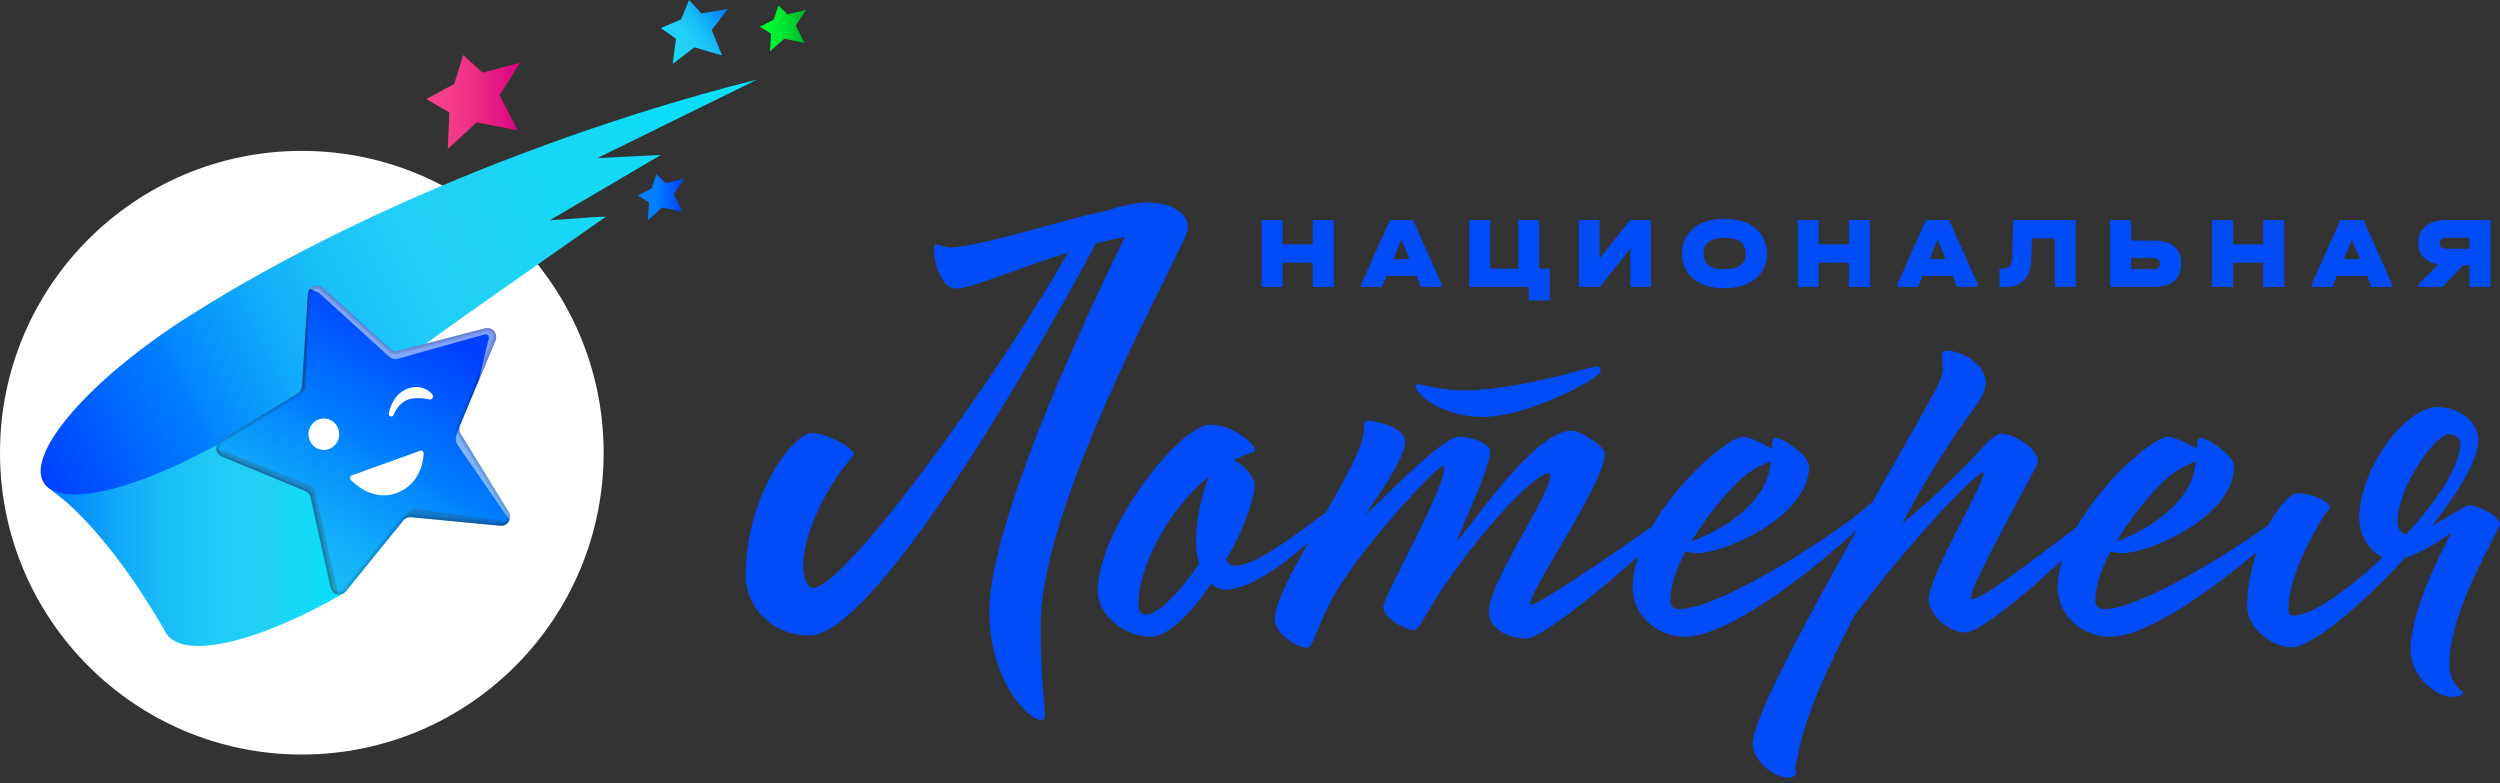
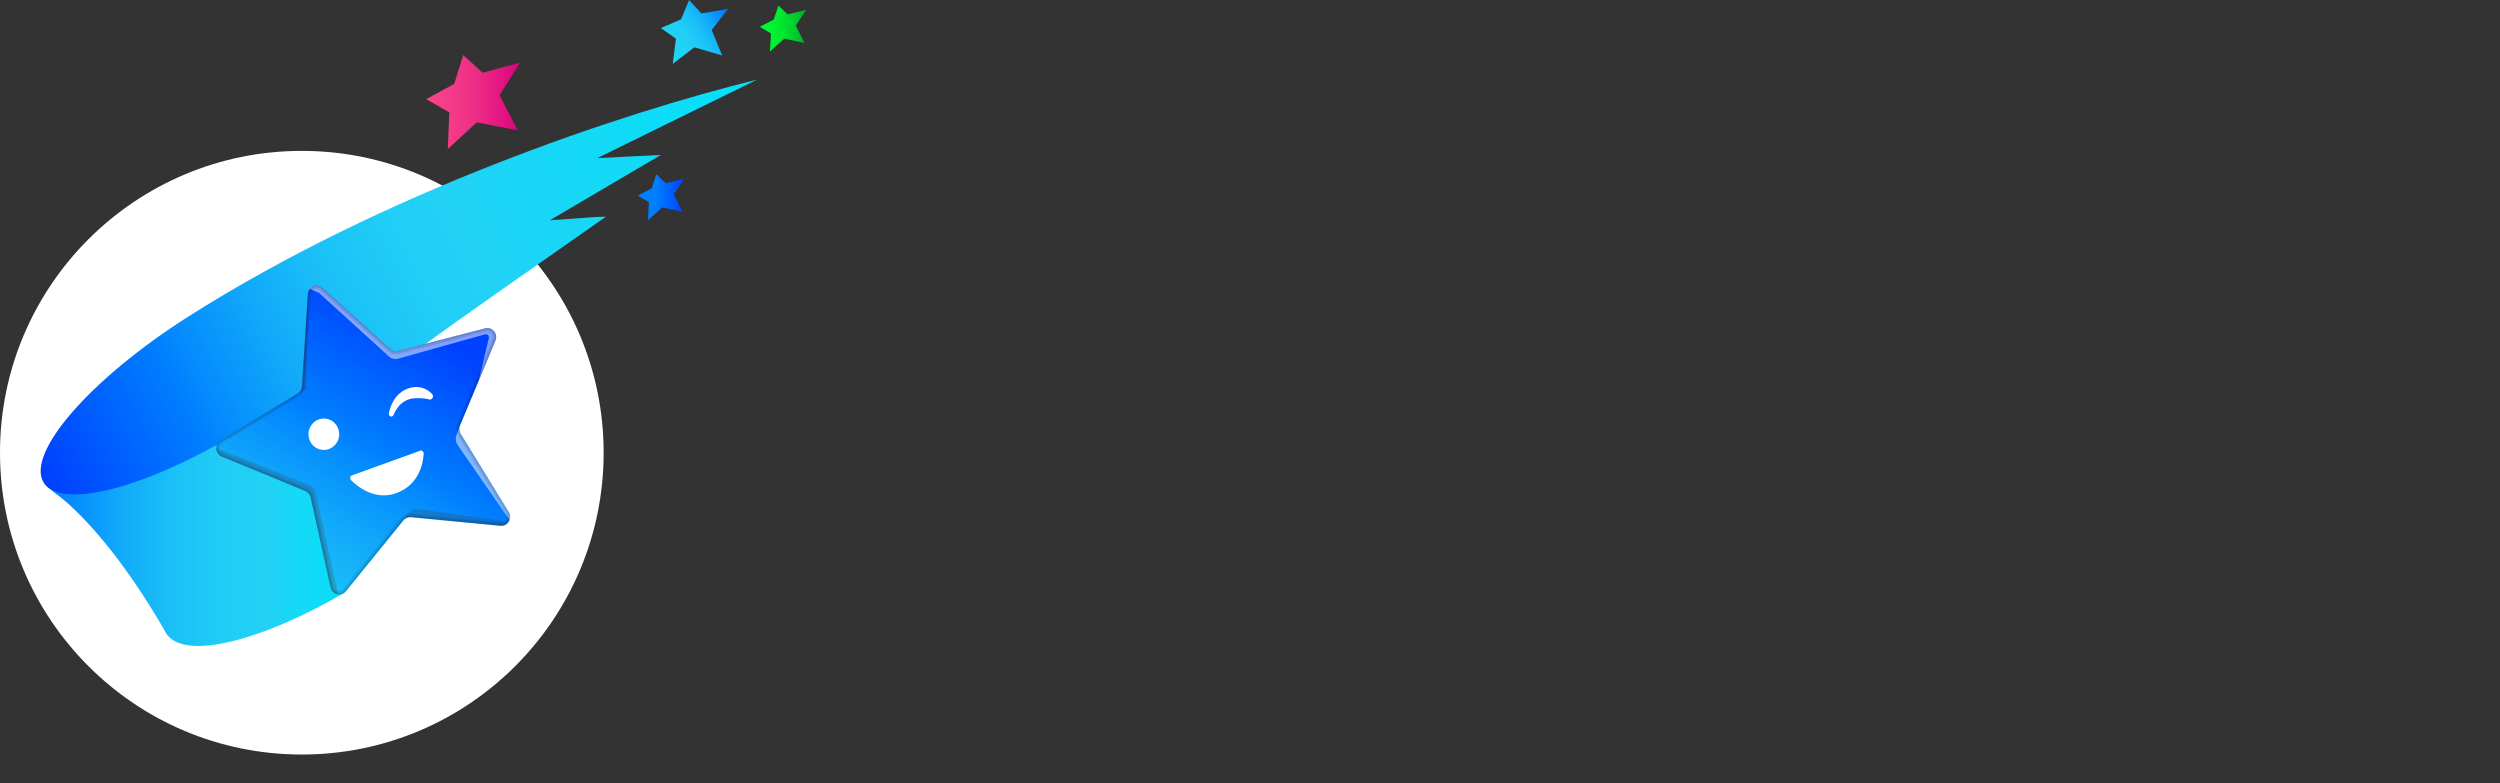
<svg xmlns="http://www.w3.org/2000/svg" width="300" height="94" viewBox="0 0 300 94" fill="none">
  <rect x="0" y="0" width="300" height="94" fill="#333333" stroke="none" />
  <path d="M36.218 90.543C56.22 90.543 72.436 74.328 72.436 54.325C72.436 34.323 56.22 18.107 36.218 18.107C16.215 18.107 0 34.323 0 54.325C0 74.328 16.215 90.543 36.218 90.543Z" fill="white" />
  <path d="M71.675 18.975L90.844 9.554C74.471 13.586 45.996 23.107 22.53 38.033C10.838 45.469 3.09 54.37 5.233 57.909C7.377 61.449 19.857 59.712 37.473 47.736C38.622 44.816 41.279 38.13 41.279 38.13C41.279 38.13 44.356 40.597 48.221 43.387C52.038 40.425 62.662 33.06 72.712 26.002C70.72 26.026 68.59 26.3 65.986 26.428L79.309 18.59L71.675 18.975Z" fill="url(#paint0_linear_94_24)" />
  <path d="M91.184 3.214L92.846 2.349L93.41 0.667L94.526 1.723L96.748 1.179L95.5 3.068L96.533 5.157L94.129 4.637L92.397 6.169L92.519 4.018L91.184 3.214Z" fill="url(#paint1_linear_94_24)" />
  <path d="M76.537 23.473L78.199 22.608L78.766 20.918L79.882 21.981L82.103 21.438L80.855 23.326L81.888 25.413L79.484 24.896L77.752 26.425L77.875 24.276L76.537 23.473Z" fill="url(#paint2_linear_94_24)" />
  <path d="M51.147 11.894L54.503 10.071L55.59 6.606L57.906 8.722L62.414 7.523L59.946 11.423L62.128 15.64L57.219 14.683L53.737 17.874L53.914 13.484L51.147 11.894Z" fill="url(#paint3_linear_94_24)" />
  <path d="M79.303 3.366L81.73 2.321L82.692 0L84.167 1.607L87.349 1.071L85.406 3.605L86.658 6.658L83.321 5.68L80.73 7.665L81.113 4.642L79.303 3.366Z" fill="url(#paint4_linear_94_24)" />
-   <path d="M51.372 54.041C51.568 53.97 51.783 54.169 51.769 54.415C51.717 55.533 51.296 58.14 48.543 59.189C46.049 60.135 43.946 58.52 43.114 57.728C42.931 57.556 42.965 57.242 43.166 57.161L51.372 54.041Z" fill="#E51E73" />
+   <path d="M51.372 54.041C51.568 53.97 51.783 54.169 51.769 54.415C51.717 55.533 51.296 58.14 48.543 59.189C42.931 57.556 42.965 57.242 43.166 57.161L51.372 54.041Z" fill="#E51E73" />
  <path d="M43.165 57.159L26.128 53.325C18.47 57.563 10.66 60.258 6.777 59.033L6.049 58.74C6.751 59.253 7.453 59.813 8.141 60.397C10.528 62.548 14.759 67.058 19.673 75.515C19.696 75.574 19.73 75.626 19.756 75.687C19.834 75.853 19.933 76.007 20.041 76.153C22.405 79.299 31.737 76.711 41.08 71.27C42.042 68.169 42.893 64.862 43.16 64.675C43.626 64.356 43.16 57.159 43.16 57.159H43.165Z" fill="url(#paint5_linear_94_24)" />
  <path d="M59.45 40.876L57.465 45.641L55.203 51.056L55.165 51.156C55.119 51.305 55.106 51.462 55.126 51.617C55.146 51.772 55.199 51.921 55.281 52.054L61.048 61.449C61.156 61.62 61.214 61.819 61.214 62.021C61.214 62.224 61.156 62.422 61.048 62.593C60.949 62.761 60.804 62.897 60.63 62.985C60.456 63.073 60.261 63.11 60.067 63.092L49.313 62.061C49.142 62.044 48.971 62.072 48.814 62.142C48.656 62.208 48.518 62.314 48.412 62.449L41.515 70.958C41.407 71.089 41.269 71.194 41.113 71.263C40.971 71.321 40.817 71.348 40.663 71.34C40.509 71.332 40.359 71.291 40.222 71.219C40.086 71.147 39.968 71.046 39.875 70.922C39.782 70.799 39.718 70.657 39.686 70.507L37.289 59.686C37.252 59.516 37.175 59.358 37.064 59.225C36.953 59.091 36.811 58.987 36.651 58.92L26.627 54.788C26.428 54.704 26.259 54.562 26.141 54.381C26.023 54.2 25.962 53.988 25.965 53.772C25.965 53.418 26.13 53.065 26.476 52.86L35.748 47.204C35.894 47.11 36.016 46.984 36.103 46.835C36.191 46.686 36.243 46.518 36.254 46.346L36.956 35.284C36.956 35.149 36.996 35.029 37.041 34.922C37.149 34.667 37.353 34.465 37.608 34.357C37.789 34.281 37.989 34.258 38.183 34.291C38.377 34.324 38.557 34.412 38.703 34.544L46.826 41.869C47.086 42.101 47.443 42.195 47.774 42.108L58.236 39.401C59.072 39.189 59.795 40.054 59.45 40.879V40.876Z" fill="url(#paint6_linear_94_24)" />
  <path opacity="0.2" d="M37.02 34.924L36.741 46.773L35.994 46.967C36.135 46.79 36.219 46.574 36.233 46.348L36.935 35.286C36.944 35.162 36.973 35.04 37.02 34.924ZM37.845 59.038L40.58 71.334C40.359 71.309 40.151 71.216 39.987 71.066C39.823 70.917 39.71 70.719 39.665 70.501L37.266 59.683C37.229 59.514 37.152 59.356 37.04 59.223C36.929 59.09 36.788 58.986 36.627 58.92L26.603 54.788C26.404 54.704 26.235 54.562 26.116 54.38C25.999 54.199 25.938 53.986 25.942 53.77L37.169 58.246C37.338 58.311 37.489 58.418 37.607 58.556C37.724 58.694 37.808 58.86 37.845 59.038ZM50.221 61.108L61.032 62.598C60.932 62.765 60.787 62.901 60.614 62.989C60.44 63.078 60.245 63.115 60.051 63.096L49.297 62.066C49.127 62.049 48.956 62.077 48.8 62.146C48.641 62.212 48.502 62.318 48.396 62.453L48.864 61.733C49.006 61.508 49.209 61.33 49.45 61.219C49.691 61.109 49.958 61.07 50.221 61.108Z" fill="#472918" />
  <path opacity="0.5" d="M59.432 40.876L57.447 45.641L58.66 40.578C58.723 40.299 58.477 40.046 58.203 40.12L47.77 43.046C47.582 43.098 47.384 43.102 47.194 43.056C47.005 43.011 46.829 42.917 46.685 42.786L38.302 35.163L37.172 34.664C37.261 34.555 37.372 34.465 37.497 34.4C37.622 34.334 37.759 34.294 37.9 34.283C38.041 34.272 38.183 34.289 38.317 34.334C38.451 34.379 38.574 34.45 38.68 34.544L46.801 41.869C47.061 42.1 47.418 42.195 47.751 42.107L58.211 39.401C59.054 39.188 59.775 40.053 59.432 40.878V40.876ZM61.141 62.392L54.927 53.424C54.809 53.25 54.733 53.05 54.706 52.84C54.679 52.631 54.701 52.418 54.771 52.219L55.157 51.155C55.111 51.305 55.097 51.462 55.117 51.617C55.137 51.772 55.19 51.921 55.273 52.053L61.04 61.449C61.229 61.756 61.245 62.099 61.144 62.394L61.141 62.392Z" fill="white" />
  <path opacity="0.1" d="M37.661 34.544C37.809 34.479 37.972 34.458 38.13 34.486C38.289 34.513 38.436 34.587 38.553 34.697L46.674 42.022C46.981 42.301 47.402 42.407 47.804 42.301L58.265 39.592C58.42 39.549 58.584 39.553 58.737 39.603C58.889 39.653 59.024 39.747 59.123 39.874C59.336 40.134 59.388 40.479 59.258 40.791L57.272 45.553L55.006 50.983L54.965 51.082V51.096C54.912 51.273 54.896 51.459 54.92 51.643C54.943 51.826 55.006 52.002 55.102 52.16L60.87 61.548C61.012 61.787 61.045 62.061 60.948 62.321C60.887 62.501 60.768 62.655 60.61 62.759C60.451 62.862 60.262 62.91 60.073 62.893L49.324 61.867C49.122 61.848 48.918 61.881 48.733 61.962C48.544 62.04 48.379 62.166 48.253 62.326L41.356 70.835C41.269 70.945 41.155 71.03 41.025 71.083C40.891 71.136 40.747 71.156 40.604 71.142C40.424 71.124 40.254 71.048 40.12 70.926C39.987 70.804 39.896 70.642 39.862 70.464L37.468 59.645C37.425 59.444 37.335 59.257 37.203 59.099C37.072 58.941 36.904 58.818 36.714 58.74L26.689 54.608C26.526 54.541 26.387 54.425 26.291 54.276C26.195 54.128 26.146 53.953 26.151 53.776C26.149 53.628 26.187 53.482 26.259 53.353C26.332 53.223 26.437 53.115 26.564 53.039L35.837 47.383C35.946 47.319 36.043 47.236 36.123 47.137L36.156 47.097C36.323 46.887 36.422 46.632 36.439 46.364L37.141 35.303C37.153 35.12 37.221 34.946 37.335 34.804C37.416 34.687 37.53 34.597 37.661 34.544ZM37.59 34.357C37.463 34.409 37.348 34.486 37.251 34.584C37.154 34.681 37.077 34.797 37.026 34.924C36.977 35.038 36.948 35.158 36.941 35.281L36.241 46.345C36.229 46.572 36.145 46.789 36 46.965C35.925 47.059 35.835 47.14 35.733 47.203L26.46 52.859C26.303 52.954 26.174 53.088 26.084 53.248C25.994 53.408 25.947 53.588 25.947 53.772C25.947 54.19 26.169 54.601 26.609 54.788L36.636 58.92C36.796 58.986 36.938 59.091 37.049 59.224C37.16 59.358 37.237 59.516 37.274 59.685L39.668 70.504C39.708 70.697 39.802 70.876 39.938 71.018C40.075 71.16 40.25 71.261 40.441 71.308C40.633 71.355 40.834 71.347 41.022 71.285C41.209 71.222 41.375 71.108 41.5 70.955L48.395 62.446C48.503 62.314 48.641 62.209 48.799 62.142C48.956 62.075 49.127 62.047 49.297 62.061L60.052 63.092C60.246 63.11 60.441 63.073 60.615 62.984C60.788 62.896 60.933 62.76 61.033 62.593C61.139 62.421 61.195 62.223 61.195 62.021C61.195 61.819 61.139 61.621 61.033 61.449L55.266 52.053C55.183 51.921 55.13 51.772 55.109 51.617C55.089 51.462 55.102 51.305 55.147 51.155L55.188 51.056L57.447 45.641L59.433 40.878C59.778 40.051 59.05 39.188 58.213 39.406L47.752 42.114C47.587 42.157 47.414 42.157 47.248 42.116C47.083 42.074 46.931 41.992 46.806 41.876L38.68 34.544C38.536 34.411 38.356 34.322 38.163 34.289C37.969 34.256 37.771 34.28 37.59 34.357Z" fill="black" />
  <path opacity="0.1" d="M37.727 34.73C37.84 34.681 37.966 34.665 38.087 34.686C38.209 34.707 38.322 34.764 38.412 34.849L46.538 42.176C46.712 42.333 46.922 42.445 47.15 42.502C47.378 42.558 47.616 42.558 47.843 42.5L58.302 39.793C58.422 39.762 58.548 39.766 58.666 39.805C58.783 39.844 58.887 39.916 58.964 40.013C59.047 40.109 59.1 40.227 59.119 40.352C59.138 40.478 59.121 40.606 59.07 40.722L57.085 45.487L54.823 50.902H54.816V50.916L54.771 51.016H54.764V51.03C54.7 51.234 54.681 51.449 54.709 51.661C54.735 51.873 54.807 52.077 54.92 52.259L60.687 61.647C60.743 61.736 60.777 61.837 60.786 61.941C60.796 62.045 60.782 62.15 60.744 62.248C60.731 62.286 60.714 62.324 60.694 62.359H60.687V62.373C60.613 62.492 60.504 62.585 60.375 62.64C60.277 62.683 60.169 62.699 60.063 62.687L49.316 61.654C49.082 61.63 48.846 61.667 48.63 61.761C48.413 61.856 48.222 62 48.07 62.181L41.173 70.691C41.104 70.775 41.016 70.841 40.915 70.882C40.814 70.923 40.705 70.939 40.596 70.927C40.458 70.911 40.329 70.852 40.226 70.758C40.123 70.664 40.053 70.541 40.024 70.405L37.628 59.586C37.579 59.353 37.475 59.136 37.323 58.953C37.172 58.769 36.977 58.626 36.758 58.535L26.734 54.403C26.608 54.351 26.5 54.263 26.426 54.149C26.352 54.035 26.314 53.901 26.318 53.765C26.317 53.65 26.346 53.537 26.402 53.436C26.457 53.336 26.539 53.252 26.637 53.193L35.909 47.536C36.02 47.469 36.12 47.386 36.207 47.291L36.271 47.203C36.464 46.962 36.58 46.668 36.602 46.359L37.304 35.295C37.311 35.154 37.363 35.019 37.453 34.91C37.529 34.833 37.62 34.772 37.72 34.73M37.571 34.357C37.443 34.409 37.327 34.486 37.23 34.583C37.132 34.681 37.056 34.797 37.004 34.924C36.956 35.038 36.928 35.158 36.921 35.281L36.219 46.345C36.208 46.572 36.124 46.789 35.98 46.965C35.906 47.059 35.815 47.14 35.713 47.203L26.441 52.859C26.284 52.954 26.154 53.088 26.064 53.248C25.974 53.408 25.927 53.588 25.928 53.772C25.928 54.19 26.15 54.601 26.59 54.788L36.616 58.92C36.776 58.986 36.918 59.091 37.029 59.224C37.14 59.358 37.218 59.516 37.254 59.685L39.648 70.504C39.688 70.697 39.782 70.876 39.919 71.018C40.056 71.16 40.23 71.261 40.422 71.308C40.614 71.355 40.815 71.347 41.002 71.285C41.19 71.222 41.355 71.108 41.48 70.955L48.375 62.446C48.483 62.314 48.622 62.209 48.779 62.142C48.936 62.075 49.108 62.047 49.278 62.061L60.032 63.092C60.226 63.11 60.422 63.073 60.595 62.984C60.769 62.896 60.914 62.76 61.013 62.593C61.119 62.421 61.175 62.223 61.175 62.021C61.175 61.819 61.119 61.621 61.013 61.449L55.246 52.053C55.163 51.921 55.11 51.772 55.09 51.617C55.069 51.462 55.083 51.305 55.128 51.155L55.168 51.056L57.428 45.641L59.413 40.878C59.758 40.051 59.03 39.188 58.194 39.406L47.732 42.114C47.567 42.157 47.393 42.158 47.228 42.117C47.062 42.075 46.91 41.992 46.784 41.876L38.661 34.544C38.516 34.411 38.337 34.322 38.143 34.289C37.95 34.256 37.751 34.28 37.571 34.357Z" fill="black" />
  <path d="M50.446 54.075C50.64 54.004 50.855 54.209 50.843 54.453C50.777 55.573 50.316 58.173 47.543 59.18C45.038 60.09 42.953 58.433 42.136 57.63C41.961 57.455 41.994 57.136 42.192 57.062L50.446 54.075ZM40.554 51.368C40.749 51.826 40.756 52.342 40.574 52.805C40.392 53.268 40.035 53.641 39.58 53.843C39.357 53.939 39.116 53.99 38.873 53.992C38.63 53.993 38.388 53.947 38.163 53.854C37.938 53.761 37.734 53.623 37.563 53.45C37.392 53.277 37.258 53.072 37.167 52.846C36.972 52.388 36.965 51.872 37.147 51.409C37.33 50.946 37.686 50.573 38.141 50.371C38.365 50.275 38.605 50.225 38.848 50.224C39.092 50.222 39.333 50.269 39.557 50.362C39.782 50.455 39.986 50.592 40.157 50.765C40.328 50.938 40.463 51.143 40.554 51.368ZM51.862 47.298C51.606 47.01 51.288 46.783 50.932 46.635C50.577 46.486 50.193 46.419 49.808 46.438C47.068 46.686 46.664 49.612 46.659 49.645C46.654 49.691 46.659 49.737 46.674 49.78C46.694 49.839 46.733 49.89 46.783 49.927C46.834 49.964 46.895 49.984 46.957 49.986C46.991 49.985 47.025 49.978 47.056 49.964C47.097 49.95 47.133 49.928 47.164 49.898C47.194 49.868 47.217 49.832 47.231 49.792C47.881 48.196 49.023 47.816 49.841 47.783H49.952C50.822 47.75 51.406 47.915 51.432 47.915C51.446 47.922 51.479 47.936 51.491 47.936C51.498 47.936 51.505 47.936 51.51 47.943C51.577 47.955 51.647 47.948 51.711 47.923C51.775 47.898 51.831 47.856 51.874 47.802C51.931 47.73 51.961 47.64 51.959 47.548C51.957 47.456 51.922 47.367 51.862 47.298Z" fill="white" />
-   <path fill-rule="evenodd" clip-rule="evenodd" d="M142.481 27.753C142.552 27.536 142.552 27.328 142.552 27.179C142.552 25.662 140.637 24.286 137.603 24.286C136.789 24.286 135.452 24.503 133.828 24.938C133.277 25.208 132.889 25.286 131.429 25.586L130.722 25.732C129.318 26.099 127.82 26.508 126.309 26.921C121.286 28.295 116.127 29.706 113.848 29.706C113.603 29.68 113.363 29.619 113.134 29.526C112.911 29.434 112.677 29.375 112.437 29.349C112.144 29.349 112.073 29.42 112.073 29.923C112.073 31.152 112.742 34.622 114.813 34.622C115.85 34.622 118.415 33.7 121.61 32.554C123.794 31.755 125.993 30.997 128.205 30.28C118.507 47.121 101.186 70.551 97.563 70.551C96.743 70.551 96.376 68.887 96.376 67.876C96.376 64.406 98.82 58.766 102.373 54.713C102.444 54.642 102.444 54.564 102.444 54.495C102.444 53.633 99.045 51.966 97.409 51.966C95.258 51.966 89.486 59.341 89.486 69.103C89.486 72.861 92.663 76.26 97.107 76.26C104.585 76.26 122.563 45.96 131.523 29.19L135.005 28.399L134.754 28.912C132.485 33.568 118.72 61.801 118.72 73.376C118.72 81.542 123.314 86.39 124.938 86.39C125.385 86.39 125.385 86.102 125.385 85.596C125.385 85.312 125.345 84.873 125.286 84.242C125.134 82.629 124.867 79.769 124.867 75.042C124.867 63.569 134.629 43.868 139.664 33.71C141.101 30.809 142.152 28.685 142.481 27.753ZM202.477 32.641C202.902 33.268 203.493 33.752 204.264 34.09C205.034 34.426 205.928 34.594 206.932 34.587C207.956 34.587 208.849 34.416 209.62 34.081C210.381 33.743 210.979 33.256 211.395 32.632C211.813 32.008 212.026 31.285 212.026 30.453V30.393C212.026 29.559 211.813 28.836 211.395 28.212C210.955 27.57 210.339 27.067 209.622 26.765C208.859 26.418 207.944 26.25 206.932 26.25C205.916 26.25 205.034 26.418 204.261 26.765C203.541 27.073 202.923 27.578 202.477 28.221C202.054 28.87 201.835 29.629 201.848 30.403V30.462C201.848 31.285 202.051 32.017 202.477 32.641ZM209.468 30.49C209.468 31.105 209.256 31.561 208.849 31.861C208.443 32.157 207.804 32.306 206.942 32.306C206.1 32.306 205.471 32.157 205.055 31.859C204.639 31.561 204.424 31.105 204.424 30.49V30.372C204.424 29.767 204.637 29.311 205.063 29.004C205.49 28.696 206.119 28.538 206.942 28.538C208.627 28.538 209.468 29.153 209.468 30.372V30.49ZM153.909 26.406V29.32H157.53V26.406H160.047V34.435H157.53V31.521H153.911V34.435H151.394V26.404H153.911L153.909 26.406ZM172.972 34.069V34.435H170.518L169.979 33.116H166.368L165.829 34.435H163.375V34.069L166.784 26.406H169.563L172.972 34.069ZM169.138 31.084L168.174 28.744L167.209 31.084H169.138ZM185.967 36.059V32.235H184.709V26.404H182.195V32.232H178.824V26.404H176.309V34.433H183.452V36.059H185.967ZM191.949 26.406V31.036L195.613 26.406H198.13V34.435H195.653V29.807L191.989 34.435H189.475V26.404H191.949V26.406ZM218.247 26.406V29.32H221.87V26.406H224.388V34.435H221.87V31.521H218.249V34.435H215.732V26.404H218.247V26.406ZM237.309 34.435V34.069L233.901 26.406H231.121L227.711 34.069V34.435H230.169L230.705 33.116H234.317L234.856 34.435H237.309ZM232.511 28.746L233.476 31.086H231.547L232.511 28.746ZM249.097 34.435H246.582V28.607H243.821L243.76 30.965C243.731 32.095 243.457 32.958 242.949 33.554C242.441 34.138 241.701 34.435 240.727 34.435H239.945V32.235H240.25C240.675 32.235 240.98 32.126 241.174 31.897C241.356 31.67 241.458 31.303 241.467 30.779L241.569 26.406H249.097V34.435ZM255.743 28.874V26.406H253.219V34.426H258.433C259.518 34.426 260.331 34.197 260.898 33.731C261.456 33.265 261.742 32.592 261.742 31.698V31.552C261.742 30.677 261.456 30.015 260.898 29.559C260.341 29.103 259.518 28.874 258.433 28.874H255.743ZM259.173 31.701C259.173 31.909 259.114 32.055 258.981 32.154C258.859 32.254 258.658 32.303 258.372 32.296H255.743V30.987H258.372C258.911 30.987 259.173 31.176 259.173 31.552V31.701ZM267.968 26.406V29.32H271.591V26.406H274.109V34.435H271.591V31.521H267.968V34.435H265.453V26.404H267.968V26.406ZM287.035 34.435V34.069L283.625 26.406H280.845L277.437 34.069V34.435H279.892L280.429 33.116H284.041L284.579 34.435H287.035ZM282.235 28.746L283.199 31.086H281.27L282.235 28.746ZM298.856 26.416V34.435H296.341V31.809H295.589L293.093 34.433H290.252V34.069L292.606 31.729C291.855 31.599 291.266 31.313 290.841 30.878C290.631 30.664 290.466 30.409 290.356 30.13C290.245 29.851 290.193 29.552 290.2 29.252V29.134C290.2 28.28 290.496 27.616 291.075 27.141C291.663 26.654 292.474 26.416 293.509 26.416H298.856ZM292.769 29.24C292.769 29.637 293.032 29.845 293.571 29.845H296.341V28.538H293.571C293.032 28.538 292.769 28.737 292.769 29.122V29.24ZM150.621 53.999C150.621 54.148 150.55 54.216 150.47 54.216L150.423 54.233C149.626 54.517 148.823 54.8 148.106 55.226C149.435 55.883 150.55 57.4 150.55 58.121C150.55 60.074 149.142 63.692 147.142 67.162C147.364 67.597 147.66 67.885 148.177 67.885C150.428 67.885 154.082 65.186 157.36 62.766C157.953 62.326 158.537 61.896 159.095 61.494C161.095 58.029 162.941 54.734 163.482 52.701C163.652 52.03 163.664 51.562 163.673 51.224C163.683 50.832 163.69 50.617 163.929 50.461C164.609 50.461 168.608 51.037 168.608 53.058C168.608 54.878 165.552 59.279 164.184 61.248C164.033 61.468 163.9 61.657 163.799 61.811C164.349 61.347 165.259 60.463 166.339 59.414C169.308 56.533 173.551 52.413 175.12 52.413C176.673 52.413 178.824 53.276 178.824 54.079C178.824 55.531 177.222 59.26 175.988 62.13C175.506 63.255 175.078 64.25 174.827 64.921C175.111 64.697 175.787 63.813 176.711 62.605C179.632 58.781 185.05 51.69 188.595 51.69C189.782 51.69 192.592 53.642 192.592 54.436C192.592 56.493 189.311 62.071 186.721 66.477C185.031 69.351 183.634 71.724 183.634 72.296C183.634 72.445 183.705 72.584 183.705 72.584C184.603 72.584 192.403 67.28 198.232 63.196C201.579 57.374 207.544 52.413 209.166 52.413C209.906 52.413 211.529 53.205 212.645 53.859C212.645 53.068 212.645 52.559 213.094 52.559C213.985 52.559 217.089 54.663 217.089 55.961C217.089 61.957 207.024 66.368 203.696 66.368C203.33 66.368 202.732 66.297 202.285 66.15C201.179 68.171 200.439 70.343 200.439 72.076C200.439 72.799 200.886 73.088 201.546 73.088C206.58 73.088 221.23 63.475 224.274 60.579C224.383 60.474 224.509 60.389 224.648 60.329C226.543 56.953 228.02 54.356 229.172 52.335C233.09 45.45 233.213 45.237 233.105 43.722C233.105 43.561 233.093 43.367 233.081 43.174C233.05 42.748 233.022 42.32 233.126 42.226C233.187 42.167 233.339 42.086 233.634 42.086C235.043 42.086 238.149 43.386 238.3 45.844C238.3 45.939 238.293 45.967 238.281 46.01C238.267 46.064 238.245 46.142 238.229 46.416C238.075 47.334 237.477 48.168 236.329 49.768C234.759 51.959 232.159 55.583 228.266 62.81C231.324 60.328 234.215 57.647 236.919 54.784L237.026 54.666C238.111 53.46 239.389 52.037 240.106 52.037C241.659 52.037 244.469 53.841 244.552 55.219C244.552 55.436 244.552 55.575 244.481 55.724L242.902 58.674C240.013 64.051 236.485 70.625 236.485 71.771C236.485 71.842 236.555 71.92 236.636 71.92C237.749 71.92 243.244 67.765 247.811 64.314L249.182 63.276C252.522 57.419 258.532 52.413 260.163 52.413C260.903 52.413 262.527 53.205 263.645 53.859C263.645 53.068 263.645 52.559 264.089 52.559C264.983 52.559 268.088 54.663 268.088 55.961C268.088 61.957 258.022 66.368 254.694 66.368C254.33 66.368 253.729 66.297 253.285 66.15C252.179 68.171 251.437 70.343 251.437 72.076C251.437 72.799 251.884 73.088 252.543 73.088C256.568 73.088 266.741 66.942 272.213 63C273.466 60.676 274.884 59.182 275.73 59.182C277.638 59.213 279.566 60.222 279.566 60.868C279.566 61.128 279.382 61.307 279.188 61.503C279.056 61.636 278.916 61.775 278.824 61.948C276.898 65.129 274.605 69.757 274.605 73.078C274.605 73.733 274.827 73.87 275.274 73.87C277.344 73.87 281.788 70.837 285.927 66.855C284.447 66.2 283.116 64.397 283.116 62.224C283.116 56.15 288.737 48.846 292.441 48.846C294.958 48.846 297.402 50.51 297.402 52.817C297.402 55.129 295.038 59.033 291.852 63.087C292.677 62.654 293.528 62.142 294.266 61.7C295.254 61.104 296.041 60.629 296.298 60.629C297.331 60.629 300 61.929 300 62.938C299.813 63.401 299.428 64.146 298.941 65.094C297.142 68.585 293.932 74.82 293.932 79.708C293.932 81.665 294.854 82.438 295.313 82.823C295.464 82.951 295.566 83.036 295.566 83.107C295.566 83.466 294.977 83.615 294.157 83.615C292.382 83.615 289.276 81.225 289.276 77.975C289.276 73.345 292.826 66.477 294.157 63.95C293.122 64.673 290.675 66.337 288.607 66.914C283.421 72.622 277.354 77.687 274.99 77.687C272.92 77.687 269.663 75.584 269.663 72.771C269.663 70.478 270.121 68.233 270.8 66.25C265.451 70.778 257.601 76.418 253.202 76.418C249.874 76.418 246.913 73.811 246.913 70.561C246.913 69.462 247.107 68.332 247.449 67.2C243.006 71.348 237.56 75.893 235.813 75.893C233.745 75.893 231.452 73.655 231.452 71.989C231.452 70.263 233.629 66.008 235.482 62.395C236.886 59.653 238.101 57.28 238.037 56.656C237.073 56.656 228.642 65.626 222.492 73.941C219.084 80.523 216.647 85.943 215.826 90.285L215.744 90.659C215.569 91.446 215.46 91.928 215.46 92.238C215.46 92.356 215.484 92.453 215.5 92.54C215.517 92.611 215.531 92.677 215.531 92.743C215.531 92.961 215.238 93.318 214.567 93.318C213.158 93.318 210.499 91.654 210.348 89.344C210.201 86.714 215.42 76.841 222.837 63.56C217.973 68.103 207.544 76.418 202.203 76.418C198.877 76.418 195.915 73.811 195.915 70.561C195.915 69.32 196.164 68.039 196.591 66.763C191.51 71.279 184.856 76.628 183.178 76.628C180.731 76.628 178.663 75.25 178.663 73.447C178.663 71.428 180.876 67.443 182.88 63.832C184.542 60.842 186.059 58.107 186.059 56.963C186.042 56.946 186.026 56.926 186.012 56.906C185.976 56.859 185.946 56.814 185.835 56.814C183.991 56.814 176.066 65.347 171.185 73.664C170.665 74.605 170.079 75.617 169.703 75.617C168.738 75.617 165.999 74.239 165.999 72.872C165.999 72.305 167.252 69.807 168.724 66.876C170.807 62.725 173.324 57.71 173.324 56.1C173.324 56.032 173.253 55.951 173.102 55.951C172.362 55.951 162.884 66.15 159.78 72.01C158.953 73.565 158.419 74.872 158.024 75.841C157.54 77.037 157.261 77.718 156.897 77.718C155.488 77.718 152.973 75.983 152.973 74.319C152.973 72.487 154.843 68.921 157.02 65.099C153.93 67.817 149.867 70.771 147.062 70.771C146.471 70.771 145.873 70.551 145.355 70.046C142.911 73.584 140.172 76.408 138.101 76.408C135.066 76.408 131.738 73.95 131.738 70.918C131.738 63.472 141.58 50.966 145.213 50.966C148.036 50.966 150.621 53.354 150.621 53.999ZM145.072 57.18C139.966 61.373 136.631 68.171 136.631 72.364C136.631 73.444 136.924 73.742 137.593 73.742C138.924 73.742 141.663 70.996 143.885 67.668C143.644 66.796 143.52 65.895 143.519 64.99C143.519 62.395 144.19 59.282 145.072 57.18ZM171.197 46.294C170.762 46.194 170.445 46.121 170.23 46.121C170.017 46.121 169.866 46.19 169.866 46.339C169.866 47.201 172.818 50.026 178.002 50.026C183.483 50.026 192.065 45.327 192.065 44.604C192.065 44.098 191.914 43.949 191.547 43.949C191.458 43.949 191.009 44.072 190.295 44.266C187.529 45.017 180.814 46.842 175.64 46.842C174.142 46.842 172.65 46.657 171.197 46.294ZM212.503 55.377C211.674 55.672 210.881 56.06 210.14 56.535C208.516 57.547 205.259 61.163 202.954 64.999C205.471 64.058 209.471 61.967 211.397 58.785C212.13 57.547 212.423 56.386 212.503 55.377ZM263.501 55.377C262.671 55.672 261.878 56.06 261.137 56.535C259.513 57.547 256.256 61.163 253.954 64.999C256.471 64.058 260.468 61.967 262.397 58.785C263.023 57.749 263.4 56.583 263.501 55.377ZM295.251 53.136C295.251 55.961 292.36 60.222 288.737 64.127C288.149 63.978 287.704 63.475 287.704 62.681C287.704 58.419 292.219 52.125 293.842 52.125C294.582 52.125 295.251 52.562 295.251 53.136Z" fill="#024CF8" />
  <defs>
    <linearGradient id="paint0_linear_94_24" x1="95.587" y1="8.856" x2="4.004" y2="54.496" gradientUnits="userSpaceOnUse">
      <stop stop-color="#00E3F9" />
      <stop offset="0.37" stop-color="#1CD5F6" />
      <stop offset="0.43" stop-color="#22D2F5" />
      <stop offset="0.51" stop-color="#20CDF6" />
      <stop offset="0.6" stop-color="#1AC0F7" />
      <stop offset="0.69" stop-color="#11A9FA" />
      <stop offset="0.79" stop-color="#0489FE" />
      <stop offset="0.81" stop-color="#0080FF" />
      <stop offset="0.9" stop-color="#0063FF" />
      <stop offset="1" stop-color="#0040FF" />
    </linearGradient>
    <linearGradient id="paint1_linear_94_24" x1="91.182" y1="3.42" x2="96.748" y2="3.42" gradientUnits="userSpaceOnUse">
      <stop stop-color="#00FF30" />
      <stop offset="0.19" stop-color="#00F930" />
      <stop offset="0.44" stop-color="#00EA2F" />
      <stop offset="0.72" stop-color="#00D02D" />
      <stop offset="1" stop-color="#00AD2B" />
    </linearGradient>
    <linearGradient id="paint2_linear_94_24" x1="76.537" y1="23.671" x2="82.101" y2="23.671" gradientUnits="userSpaceOnUse">
      <stop stop-color="#0080FF" />
      <stop offset="0.38" stop-color="#007FFF" />
      <stop offset="0.71" stop-color="#005FFF" />
      <stop offset="1" stop-color="#0040FF" />
    </linearGradient>
    <linearGradient id="paint3_linear_94_24" x1="51.147" y1="12.241" x2="62.414" y2="12.241" gradientUnits="userSpaceOnUse">
      <stop stop-color="#F7448A" />
      <stop offset="0.22" stop-color="#F53E89" />
      <stop offset="0.49" stop-color="#EE2F86" />
      <stop offset="0.8" stop-color="#E31582" />
      <stop offset="1" stop-color="#DA007E" />
    </linearGradient>
    <linearGradient id="paint4_linear_94_24" x1="77.66" y1="8.308" x2="87.176" y2="1.872" gradientUnits="userSpaceOnUse">
      <stop stop-color="#00E3F9" />
      <stop offset="0.37" stop-color="#1CD5F6" />
      <stop offset="0.43" stop-color="#22D2F5" />
      <stop offset="0.55" stop-color="#20CDF6" />
      <stop offset="0.68" stop-color="#1AC0F7" />
      <stop offset="0.82" stop-color="#11A9FA" />
      <stop offset="0.96" stop-color="#0489FE" />
      <stop offset="1" stop-color="#0080FF" />
    </linearGradient>
    <linearGradient id="paint5_linear_94_24" x1="6.049" y1="65.42" x2="43.373" y2="65.42" gradientUnits="userSpaceOnUse">
      <stop stop-color="#0080FF" />
      <stop offset="0.05" stop-color="#0489FE" />
      <stop offset="0.22" stop-color="#11A9FA" />
      <stop offset="0.39" stop-color="#1AC0F7" />
      <stop offset="0.56" stop-color="#20CDF6" />
      <stop offset="0.7" stop-color="#22D2F5" />
      <stop offset="0.74" stop-color="#1CD5F6" />
      <stop offset="1" stop-color="#00E3F9" />
    </linearGradient>
    <linearGradient id="paint6_linear_94_24" x1="12.471" y1="113.123" x2="54.801" y2="41.562" gradientUnits="userSpaceOnUse">
      <stop stop-color="#00E3F9" />
      <stop offset="0.37" stop-color="#1CD5F6" />
      <stop offset="0.43" stop-color="#22D2F5" />
      <stop offset="0.51" stop-color="#20CDF6" />
      <stop offset="0.6" stop-color="#1AC0F7" />
      <stop offset="0.69" stop-color="#11A9FA" />
      <stop offset="0.79" stop-color="#0489FE" />
      <stop offset="0.81" stop-color="#0080FF" />
      <stop offset="0.9" stop-color="#0063FF" />
      <stop offset="1" stop-color="#0040FF" />
    </linearGradient>
  </defs>
</svg>